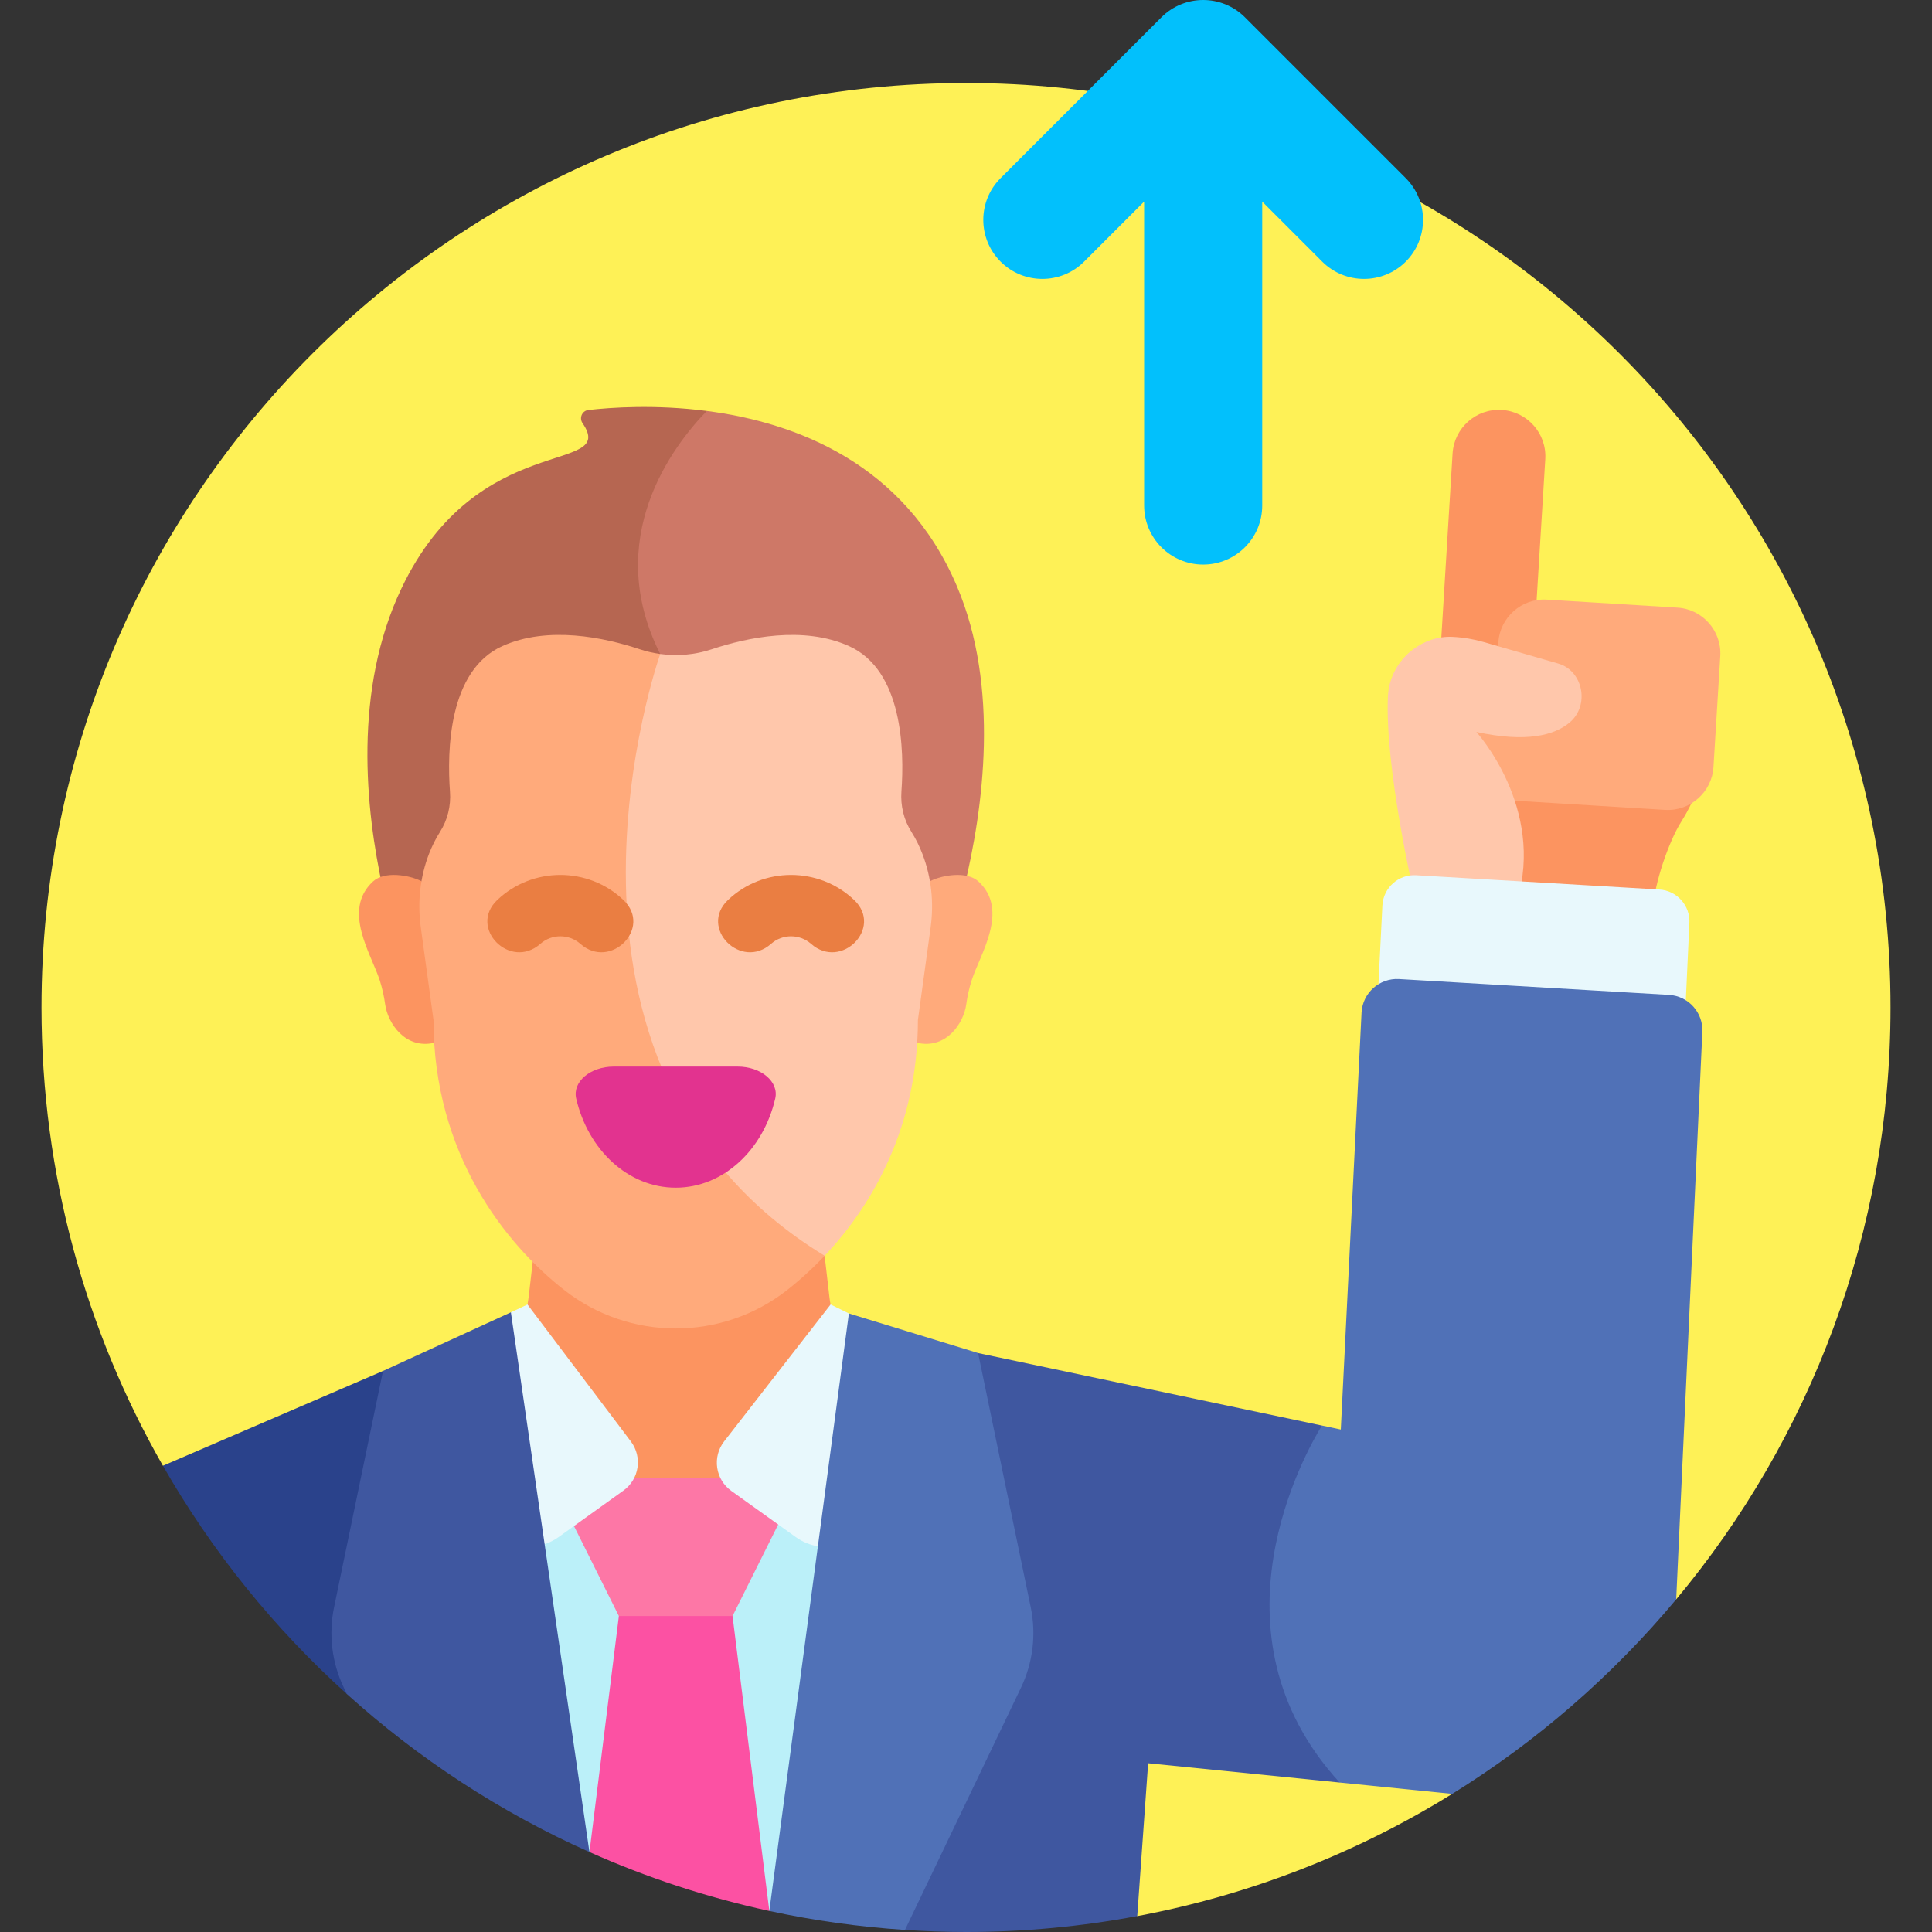
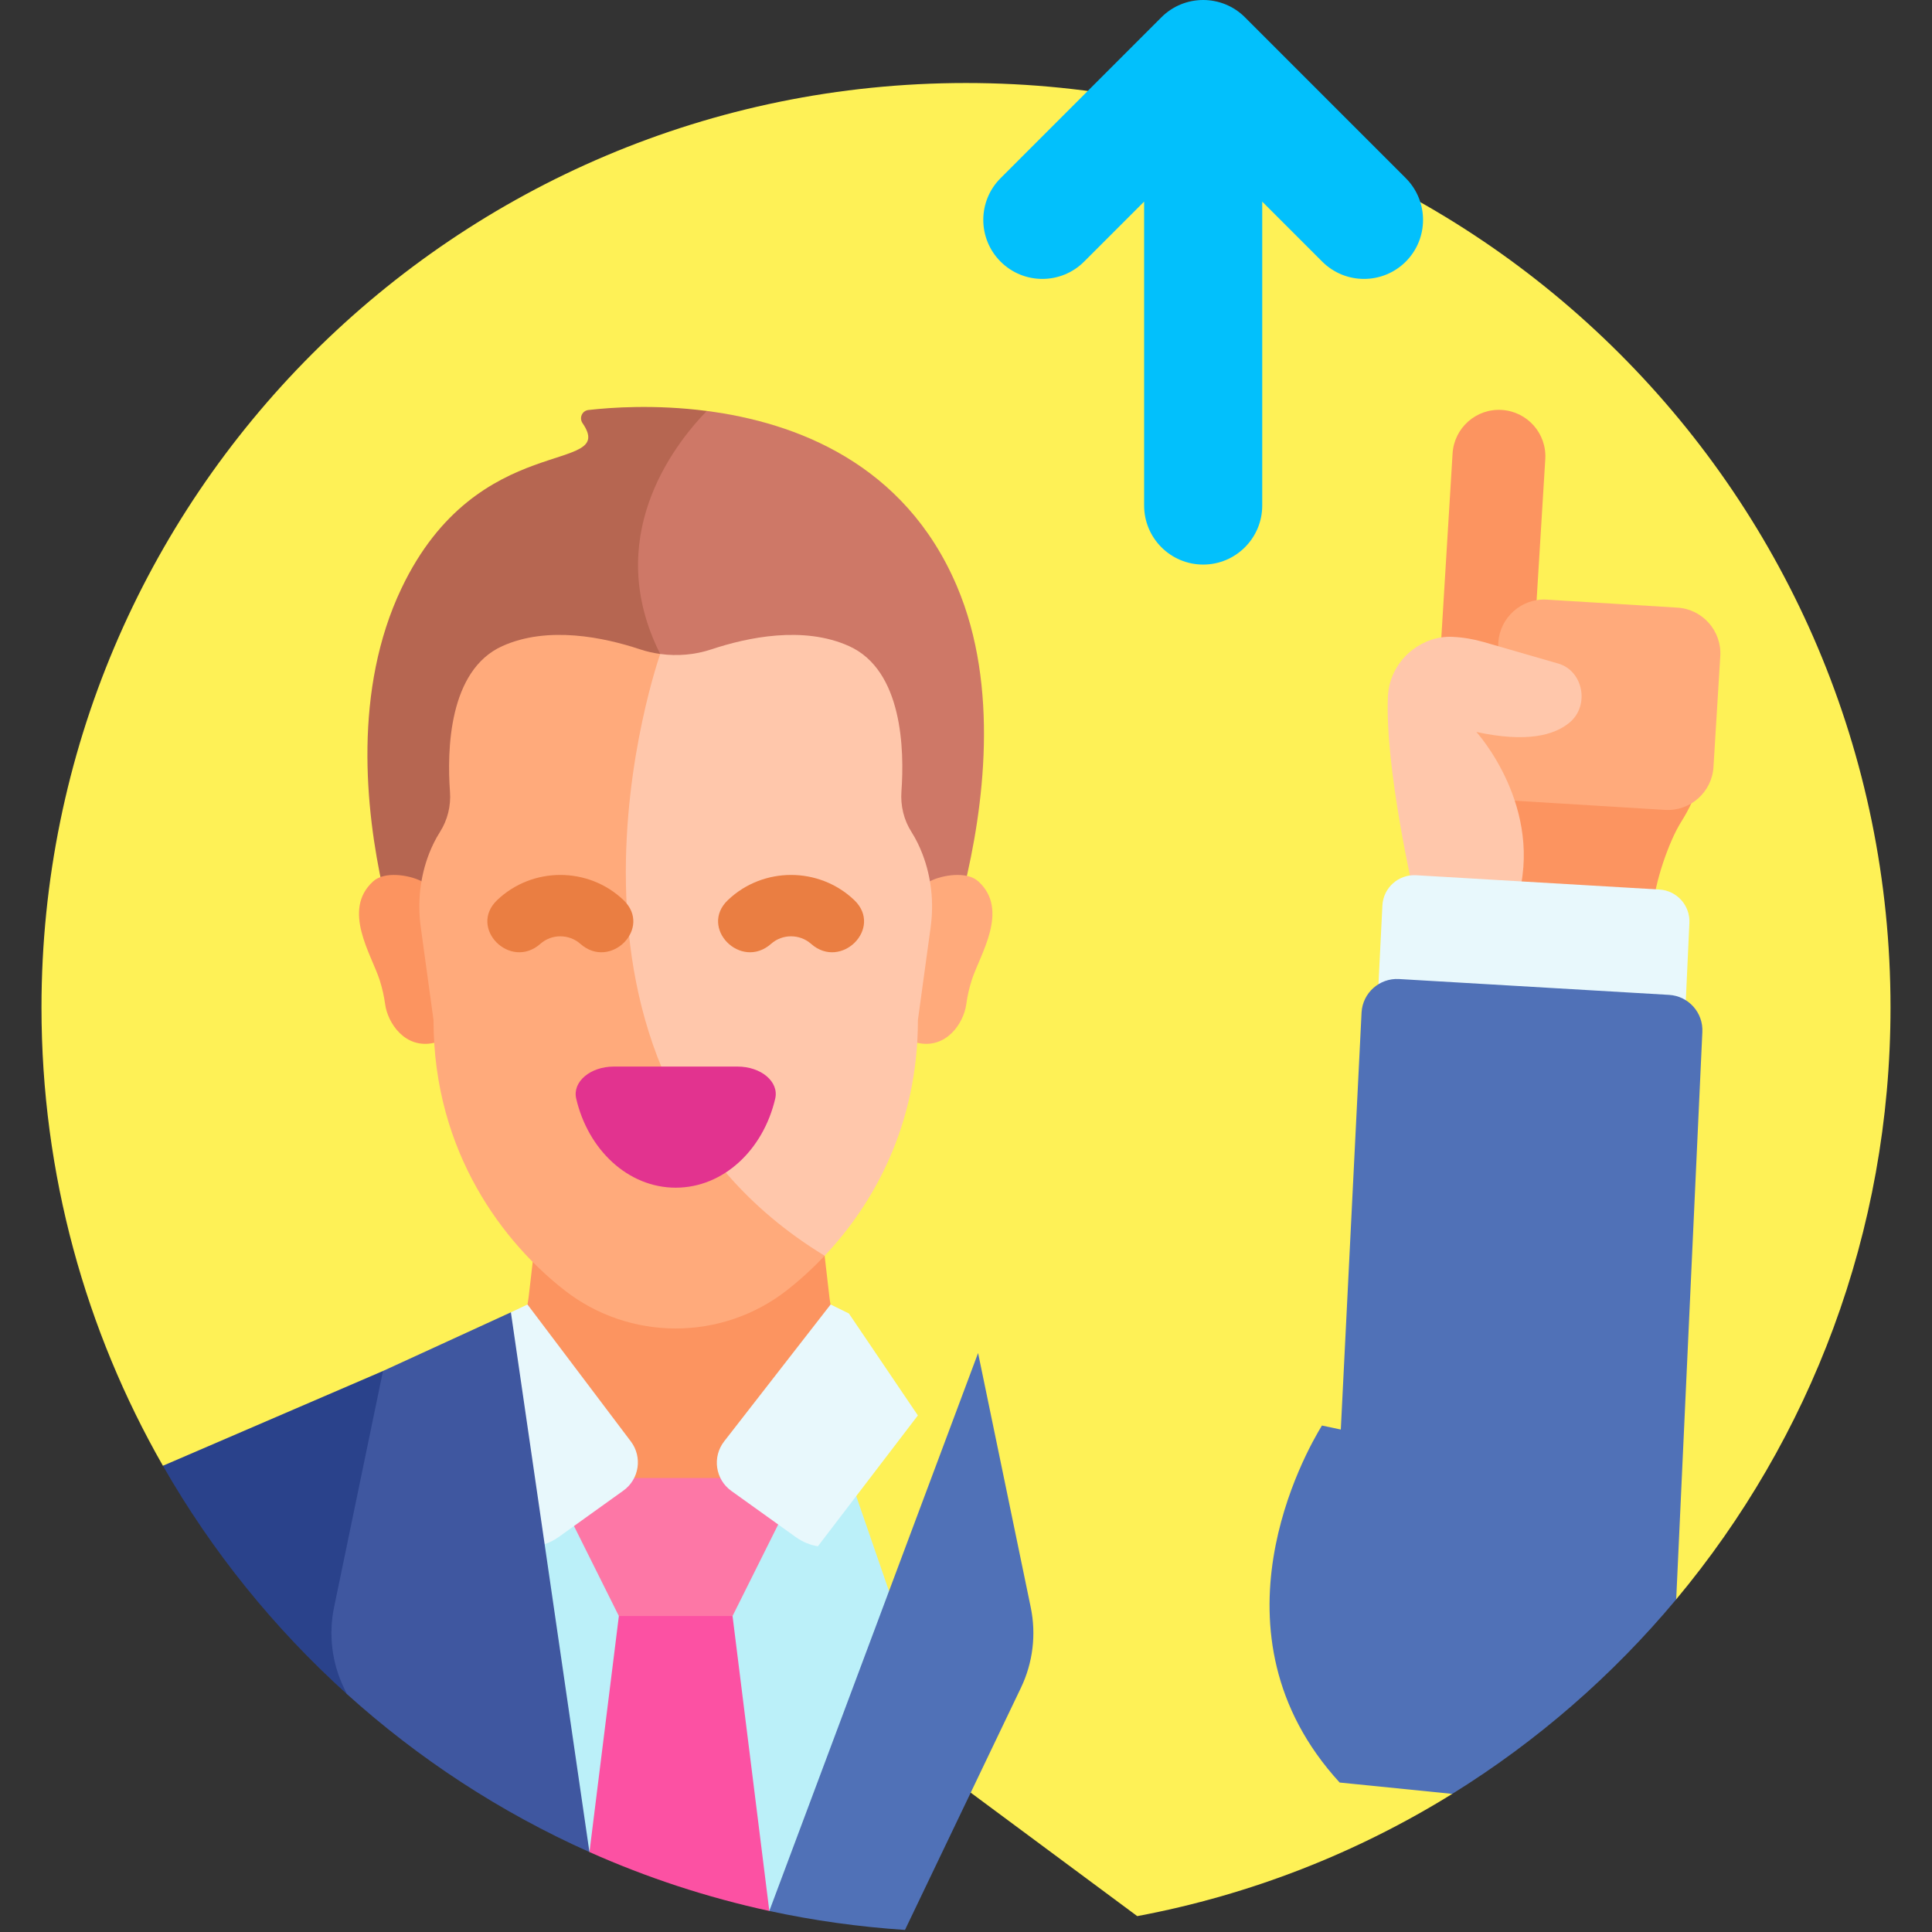
<svg xmlns="http://www.w3.org/2000/svg" width="55" height="55" viewBox="0 0 55 55" fill="none">
  <rect x="0" y="0" width="55" height="55" fill="#333333" stroke="none" />
  <g clip-path="url(#clip0_43_175)">
    <path d="M20.854 46.006L32.375 54.548C35.612 53.941 38.639 52.743 41.342 51.068V46.566L47.718 45.53C51.526 40.965 53.819 35.091 53.819 28.681C53.819 14.146 42.035 2.363 27.5 2.363C12.964 2.363 1.181 14.146 1.181 28.681C1.181 33.429 2.439 37.882 4.638 41.727L20.854 46.006Z" fill="#FEF156" />
    <path d="M40.967 19.203L41.352 12.909C41.397 12.18 42.024 11.625 42.752 11.67C43.481 11.715 44.035 12.341 43.991 13.07L43.738 17.189L46.501 17.358C47.79 17.437 48.77 18.546 48.691 19.834L48.615 21.077C48.565 21.901 48.302 22.696 47.861 23.394C47.509 23.95 47.096 25.146 47.05 25.897L41.795 26.763L40.967 19.203Z" fill="#FC9460" />
    <path d="M47.753 17.298L44.034 17.07C43.319 17.026 42.699 17.575 42.655 18.289L42.566 19.747L41.021 21.331L42.382 22.749L47.4 23.056C48.115 23.1 48.735 22.551 48.779 21.837L48.973 18.676C49.016 17.962 48.468 17.341 47.753 17.298Z" fill="#FFAA7B" />
    <path d="M44.36 18.89L42.24 18.278C41.949 18.194 41.651 18.144 41.35 18.13C40.938 18.11 40.534 18.249 40.208 18.501C39.793 18.82 39.535 19.304 39.511 19.827C39.419 21.86 40.259 25.482 40.259 25.482L41.795 26.763L43.185 25.661C43.992 22.99 42.029 20.837 42.029 20.837C43.454 21.146 44.246 20.934 44.683 20.569C45.265 20.082 45.068 19.094 44.36 18.89Z" fill="#FFC7AB" />
    <path d="M47.931 29.79L48.093 26.282C48.122 25.781 47.739 25.351 47.237 25.323L40.313 24.916C39.812 24.888 39.382 25.271 39.354 25.773L39.173 29.405L47.931 29.79Z" fill="#E8F8FC" />
    <path d="M10.903 39.029L4.638 41.727C6.031 44.164 7.804 46.356 9.874 48.225L13.108 44.695L10.903 39.029Z" fill="#2A428B" />
    <path d="M23.725 40.705L19.236 44.291L15.062 40.918L13.808 46.166L16.781 52.724L19.236 51.386L21.901 54.401L26.319 48.225L23.725 40.705Z" fill="#BBF0F9" />
    <path d="M16.781 52.724C18.407 53.45 20.12 54.015 21.901 54.401L20.854 46.005L19.608 44.695L17.618 46.005L16.781 52.724Z" fill="#FC51A3" />
    <path d="M19.407 39.712L15.658 42.075L17.618 46.005H20.854L22.814 42.075L19.407 39.712Z" fill="#FD77A6" />
    <path d="M16.388 42.075H22.304L24.271 38.249C23.912 37.911 23.674 37.453 23.614 36.944L23.339 34.571H15.322L15.047 36.944C14.997 37.377 14.817 37.774 14.543 38.09L16.388 42.075Z" fill="#FC9460" />
    <path d="M17.96 41.036L15.016 37.136L14.543 37.36L14.544 37.359L13.108 40.414L15.505 43.96C15.642 43.913 15.775 43.847 15.901 43.758L17.747 42.434C18.198 42.111 18.294 41.479 17.96 41.036Z" fill="#E8F8FC" />
    <path d="M24.166 37.392L23.646 37.136L20.615 41.033C20.271 41.476 20.363 42.116 20.819 42.443L22.653 43.757C22.849 43.898 23.065 43.983 23.283 44.02L26.13 40.294L24.166 37.392Z" fill="#E8F8FC" />
    <path d="M40.019 5.071L35.441 0.492C34.784 -0.164 33.72 -0.164 33.063 0.492L28.485 5.071C27.828 5.727 27.828 6.791 28.485 7.448C29.141 8.104 30.206 8.104 30.862 7.448L32.571 5.739V14.391C32.571 15.319 33.323 16.072 34.252 16.072C35.18 16.072 35.933 15.319 35.933 14.391V5.74L37.641 7.448C37.97 7.776 38.4 7.94 38.83 7.94C39.26 7.94 39.691 7.776 40.019 7.448C40.675 6.792 40.675 5.727 40.019 5.071Z" fill="#02C0FC" />
    <path d="M21.726 21.452L20.121 11.699C18.649 11.508 17.378 11.6 16.75 11.672C16.571 11.693 16.482 11.896 16.583 12.045C17.604 13.535 13.605 12.185 11.431 16.745C10.053 19.634 10.399 23.037 10.903 25.312H17.823L21.726 21.452Z" fill="#B66651" />
    <path d="M18.795 18.619C18.795 18.619 17.726 21.635 17.823 25.313H27.436C28.001 23.009 28.462 19.558 27.241 16.687C25.75 13.182 22.641 12.026 20.121 11.699C19.15 12.701 17.141 15.328 18.795 18.619Z" fill="#CE7867" />
    <path d="M27.853 25.093C27.524 24.791 26.82 24.909 26.473 25.087L25.068 27.312L26.11 29.686C26.942 29.878 27.436 29.12 27.507 28.593C27.539 28.359 27.591 28.129 27.663 27.903C27.898 27.17 28.745 25.91 27.853 25.093Z" fill="#FFAA7B" />
    <path d="M13.819 27.312L12 25.087C11.652 24.909 10.948 24.791 10.62 25.093C9.727 25.91 10.574 27.17 10.809 27.903C10.881 28.128 10.933 28.359 10.965 28.593C11.037 29.12 11.531 29.878 12.362 29.686L13.819 27.312Z" fill="#FC9460" />
    <path d="M23.194 25.851L18.795 18.618C18.795 18.618 18.794 18.617 18.794 18.617C18.599 18.59 18.406 18.547 18.217 18.484C17.199 18.146 15.603 17.807 14.302 18.392C12.766 19.083 12.725 21.376 12.81 22.54C12.84 22.942 12.741 23.345 12.524 23.686C12.398 23.883 12.298 24.091 12.217 24.297C11.957 24.965 11.881 25.69 11.979 26.4L12.341 29.038C12.341 32.829 14.365 35.406 16.086 36.743C16.985 37.441 18.094 37.819 19.236 37.819C20.378 37.819 21.487 37.441 22.386 36.743C22.743 36.465 23.113 36.133 23.476 35.749L23.194 25.851Z" fill="#FFAA7B" />
    <path d="M18.794 18.617C18.794 18.617 18.795 18.618 18.795 18.619C18.795 18.619 14.632 30.357 23.476 35.749C24.86 34.283 26.131 32.042 26.131 29.038L26.493 26.401C26.59 25.698 26.516 24.98 26.262 24.317C26.181 24.105 26.078 23.889 25.949 23.686C25.729 23.342 25.633 22.936 25.662 22.53C25.747 21.363 25.701 19.082 24.17 18.393C22.869 17.807 21.273 18.146 20.255 18.485C19.783 18.642 19.283 18.684 18.794 18.617Z" fill="#FFC7AB" />
    <path d="M20.722 25.623C19.891 26.416 21.092 27.628 21.951 26.869C22.274 26.583 22.766 26.584 23.089 26.869C23.947 27.628 25.15 26.417 24.318 25.623C23.317 24.67 21.724 24.669 20.722 25.623Z" fill="#EA7E42" />
    <path d="M14.154 25.623C13.323 26.416 14.523 27.628 15.383 26.869C15.706 26.583 16.198 26.584 16.521 26.869C17.379 27.628 18.582 26.417 17.749 25.623C16.749 24.67 15.156 24.669 14.154 25.623Z" fill="#EA7E42" />
    <path d="M17.476 30.363C16.801 30.363 16.292 30.798 16.403 31.274C16.743 32.737 17.883 33.811 19.236 33.811C20.59 33.811 21.729 32.737 22.069 31.274C22.18 30.798 21.671 30.363 20.996 30.363H17.476Z" fill="#E2338F" />
-     <path d="M37.633 40.583L27.844 38.519L24.541 45.041L25.763 54.941C26.337 54.978 26.916 55 27.5 55C29.166 55 30.795 54.843 32.375 54.547L32.685 50.196L38.137 50.745L39.859 45.84L37.633 40.583Z" fill="#3F57A0" />
    <path d="M47.513 28.322L39.827 27.871C39.27 27.84 38.793 28.265 38.761 28.821L38.17 40.696L37.633 40.582C37.178 41.322 34.235 46.486 38.137 50.745L41.342 51.068C43.754 49.573 45.907 47.7 47.718 45.53L48.462 29.387C48.494 28.831 48.069 28.354 47.513 28.322Z" fill="#5071B7" />
-     <path d="M21.901 54.401C23.157 54.673 24.447 54.854 25.763 54.941L29.064 48.047C29.405 47.335 29.503 46.531 29.343 45.758L27.844 38.518L24.166 37.391L21.901 54.401Z" fill="#5071B7" />
+     <path d="M21.901 54.401C23.157 54.673 24.447 54.854 25.763 54.941L29.064 48.047C29.405 47.335 29.503 46.531 29.343 45.758L27.844 38.518L21.901 54.401Z" fill="#5071B7" />
    <path d="M14.544 37.359L10.903 39.029L9.51 45.758C9.35 46.531 9.448 47.335 9.789 48.047L9.875 48.226C11.913 50.065 14.24 51.59 16.78 52.724L14.544 37.359Z" fill="#3F57A0" />
  </g>
  <defs>
    <clipPath id="clip0_43_175">
      <rect width="55" height="55" fill="white" />
    </clipPath>
  </defs>
</svg>